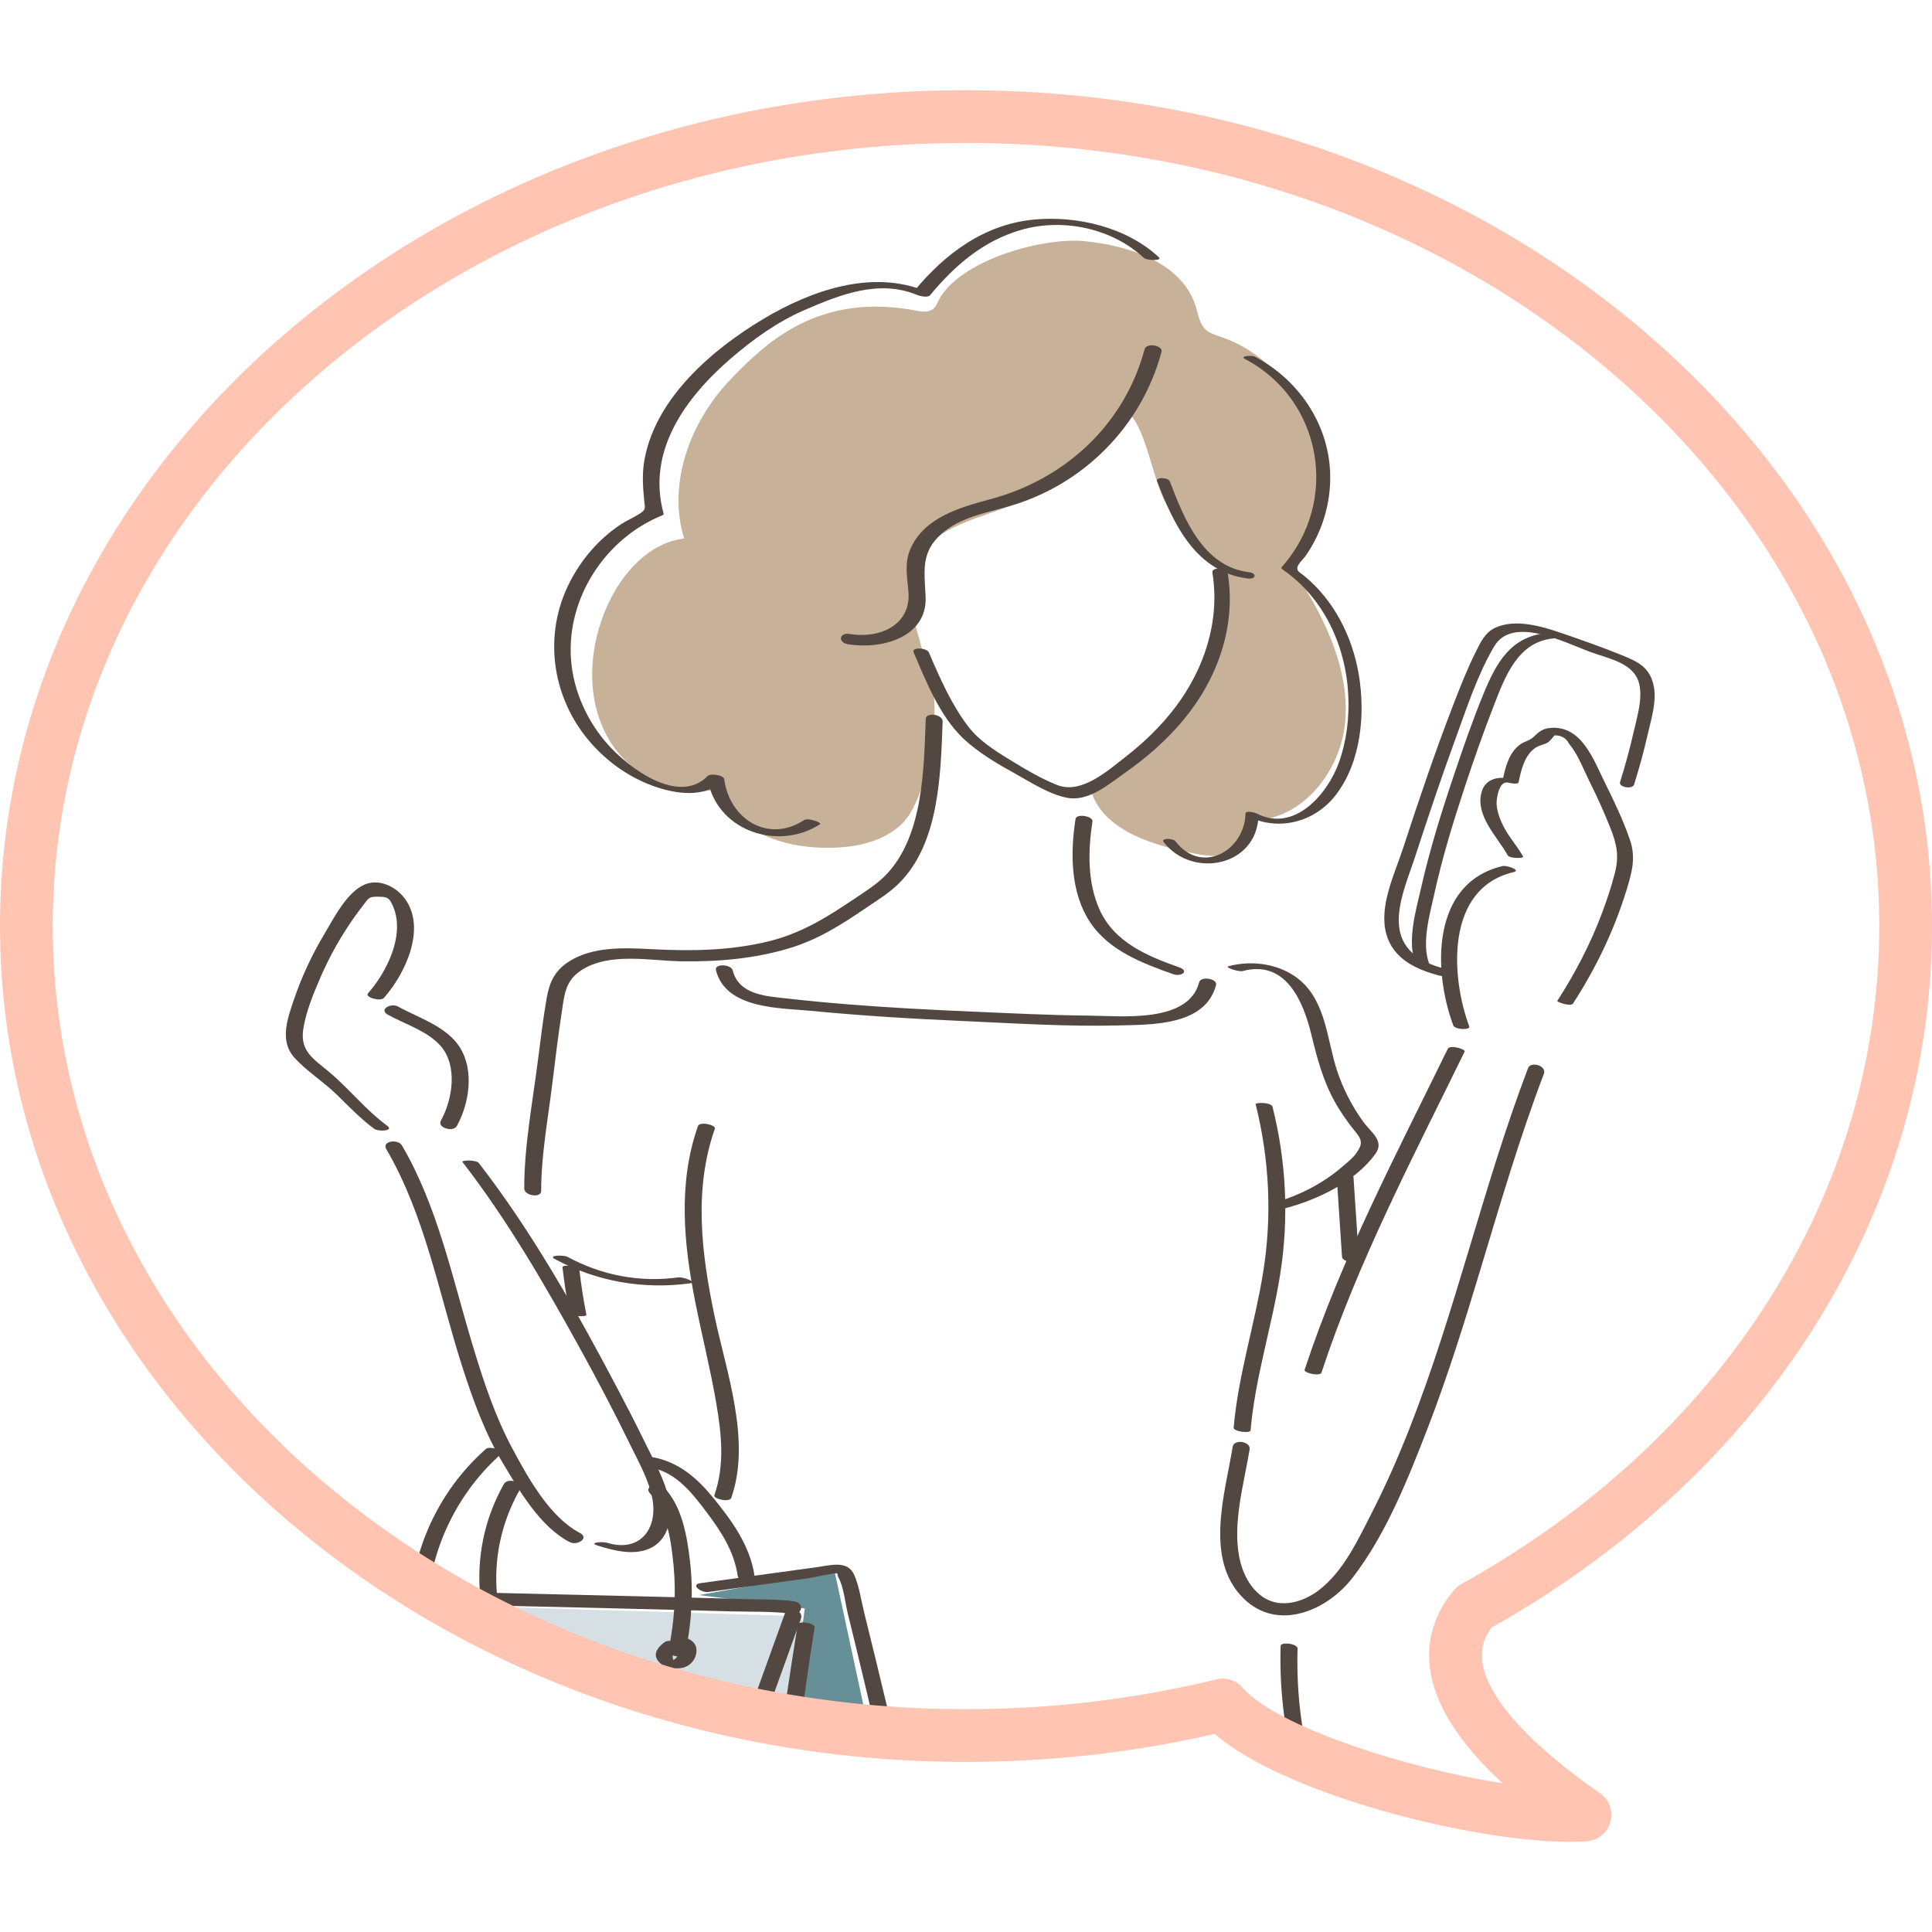
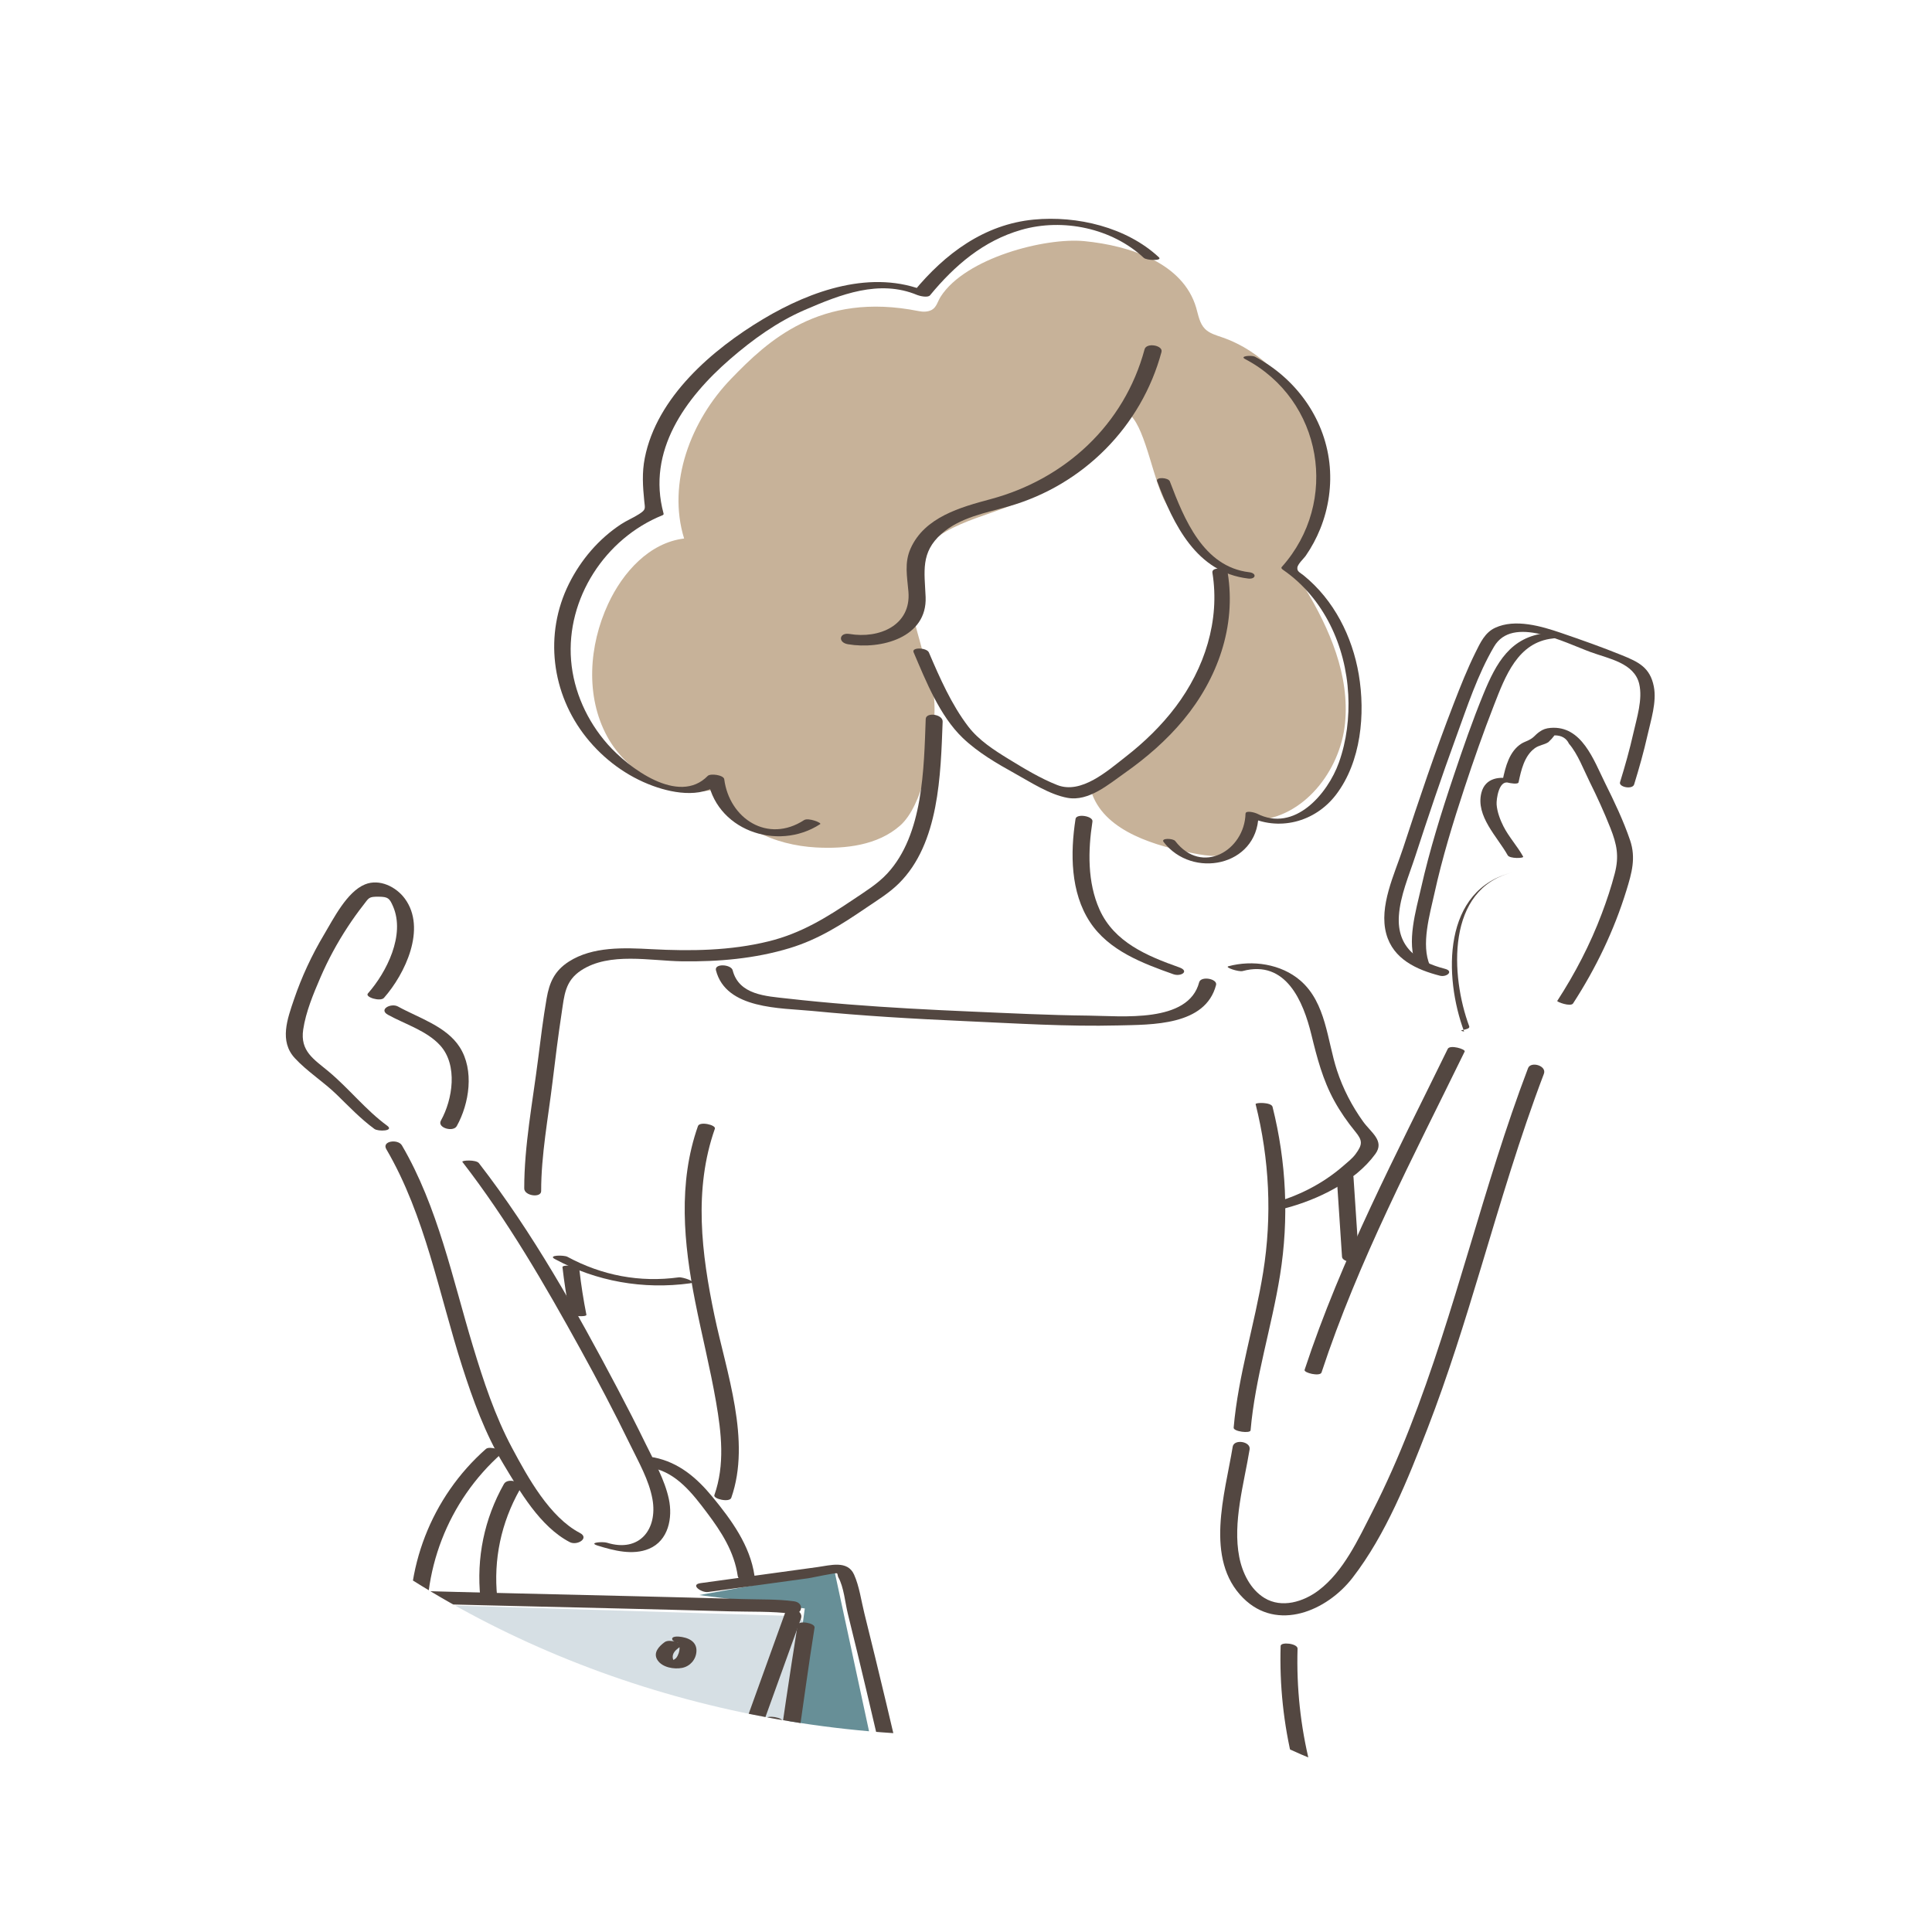
<svg xmlns="http://www.w3.org/2000/svg" xmlns:xlink="http://www.w3.org/1999/xlink" version="1.1" x="0px" y="0px" viewBox="0 0 150 150" enable-background="new 0 0 150 150" xml:space="preserve">
  <g id="レイヤー_1">
    <g>
      <g>
        <defs>
          <path id="SVGID_1_" d="M147.953,71.899c0,22.19-13.349,41.694-33.506,52.877c-4.449,5.288,2.206,11.696,8.614,16.132      c-6.901,0.493-23.907-3.697-28.134-8.535c-6.334,1.546-13.018,2.373-19.927,2.373c-40.291,0-72.953-28.138-72.953-62.848      S34.709,9.051,75,9.051S147.953,37.189,147.953,71.899z" />
        </defs>
        <clipPath id="SVGID_00000037689467551512706370000014997262055232102330_">
          <use xlink:href="#SVGID_1_" overflow="visible" />
        </clipPath>
        <g clip-path="url(#SVGID_00000037689467551512706370000014997262055232102330_)">
          <path fill="#C7B299" d="M79.259,38.922c-2.953,1.346-6.836,1.823-8.168,4.782c-0.99,2.2-0.016,4.722,0.591,7.058      c0.592,2.276,0.987,2.818,0.848,5.166c-0.138,2.328-0.898,6.629-2.647,8.172c-1.731,1.528-4.227,1.823-6.532,1.696      c-3.109-0.171-6.769-1.587-7.239-4.665c-3.37,1.126-7.283-0.839-8.977-3.962c-1.694-3.123-1.415-7.052,0.078-10.277      c1.14-2.462,3.208-4.756,5.901-5.081c-1.329-4.312,0.514-9.155,3.649-12.401c2.791-2.888,6.876-6.792,14.557-5.257      c0.344,0.069,0.723,0.072,1.03-0.099c0.364-0.202,0.456-0.666,0.68-1.017c1.929-3.019,8.134-4.612,11.156-4.315      c3.581,0.352,7.668,1.713,8.683,5.165c0.169,0.576,0.261,1.215,0.682,1.644c0.345,0.352,0.845,0.491,1.312,0.651      c3.112,1.067,5.586,3.705,6.685,6.807c1.098,3.101,0.871,6.604-0.391,9.642c-0.222,0.535-0.48,1.089-0.424,1.665      c0.048,0.488,0.317,0.922,0.571,1.341c1.936,3.184,3.497,6.821,3.122,10.528c-0.374,3.708-3.24,7.362-6.963,7.523      c0.264,1.126-0.687,2.249-1.791,2.595c-1.104,0.346-2.296,0.12-3.429-0.115c-3.153-0.655-6.866-1.903-7.606-5.037      c5.993-2.426,10.339-8.485,10.713-14.94c0.02-0.35,0.029-0.709-0.077-1.043c-0.166-0.525-0.59-0.92-0.984-1.304      c-1.458-1.422-2.726-3.038-3.772-4.785c-0.922-1.539-1.544-5.646-2.73-6.798c0,0-2.423,1.561-3.547,2.819      C82.832,36.658,81.196,38.039,79.259,38.922z" />
          <polygon fill="#D6DFE4" points="62.006,125.48 27.274,124.404 7.757,188.335 12.367,192.638 52.478,194.943 62.621,126.248           " />
          <polygon fill="#678F97" points="54.276,123.841 64.787,121.96 75.988,173.913 73.08,179.523 54.588,183.159 62.483,124.88           " />
          <g>
            <g>
              <g>
                <path fill="#534741" d="M71.873,55.824c-0.144,3.835-0.184,8.976-2.988,11.998c-0.748,0.806-1.69,1.38-2.594,1.989         c-2.114,1.425-4.094,2.655-6.613,3.274c-2.985,0.734-6.061,0.77-9.113,0.608c-2.103-0.111-4.543-0.223-6.396,0.963         c-1.124,0.72-1.516,1.632-1.729,2.863c-0.272,1.572-0.467,3.16-0.667,4.743c-0.413,3.274-1.075,6.7-1.071,10.008         c0.001,0.585,1.315,0.755,1.314,0.206c-0.003-2.799,0.545-5.687,0.88-8.459c0.217-1.793,0.439-3.587,0.711-5.372         c0.208-1.368,0.253-2.483,1.522-3.311c2.197-1.432,5.368-0.73,7.826-0.697c2.816,0.038,5.672-0.205,8.375-1.03         c2.218-0.676,4.007-1.822,5.898-3.109c0.88-0.599,1.792-1.149,2.554-1.902c3.147-3.108,3.25-8.472,3.405-12.567         C73.209,55.447,71.894,55.267,71.873,55.824L71.873,55.824z" />
              </g>
              <g>
                <path fill="#534741" d="M94.131,44.464c0.601,3.716-0.609,7.432-2.848,10.405c-1.11,1.474-2.447,2.766-3.901,3.897         c-1.398,1.088-3.435,2.916-5.296,2.185c-1.306-0.513-2.592-1.294-3.784-2.024c-1.131-0.693-2.308-1.452-3.124-2.516         c-1.303-1.699-2.22-3.791-3.059-5.753c-0.164-0.384-1.361-0.423-1.189-0.019c0.959,2.243,2.023,4.931,3.809,6.647         c1.185,1.138,2.656,1.989,4.082,2.781c1.224,0.68,2.661,1.623,4.063,1.878c1.641,0.298,3.191-1.051,4.442-1.931         c1.675-1.178,3.249-2.542,4.558-4.122c2.644-3.191,4.106-7.262,3.436-11.408C95.256,44.092,94.052,43.981,94.131,44.464         L94.131,44.464z" />
              </g>
              <g>
                <path fill="#534741" d="M83.505,63.578c-0.411,2.645-0.403,5.7,1.123,8.013c1.464,2.22,4.079,3.2,6.476,4.049         c0.581,0.206,1.288-0.239,0.442-0.538c-2.472-0.875-5.04-1.942-6.181-4.49c-0.945-2.112-0.896-4.585-0.547-6.828         C84.886,63.355,83.573,63.146,83.505,63.578L83.505,63.578z" />
              </g>
              <g>
                <path fill="#534741" d="M96.476,75.392c3.38-0.909,4.719,2.394,5.338,4.932c0.438,1.795,0.883,3.514,1.782,5.149         c0.467,0.85,1.019,1.639,1.633,2.39c0.556,0.68,0.582,0.983,0.009,1.752c-0.249,0.335-0.625,0.626-0.936,0.897         c-1.626,1.416-3.547,2.383-5.627,2.93c-0.313,0.082,0.806,0.449,1.105,0.37c2.512-0.661,5.43-2.057,7.002-4.217         c0.743-1.021-0.342-1.668-0.951-2.518c-0.865-1.206-1.559-2.545-2.023-3.956c-0.772-2.347-0.844-5.263-2.85-6.993         c-1.498-1.292-3.719-1.611-5.586-1.108C95.057,75.106,96.178,75.472,96.476,75.392L96.476,75.392z" />
              </g>
              <g>
                <path fill="#534741" d="M97.486,85.728c1.073,4.28,1.287,8.694,0.585,13.053c-0.652,4.05-1.933,7.96-2.29,12.062         c-0.026,0.303,1.291,0.47,1.314,0.206c0.357-4.102,1.643-8.01,2.29-12.062c0.697-4.362,0.489-8.77-0.585-13.053         C98.707,85.562,97.451,85.59,97.486,85.728L97.486,85.728z" />
              </g>
              <g>
                <g>
                  <path fill="#534741" d="M45.022,119.017c-2.347-1.226-4.044-4.313-5.261-6.59c-1.335-2.497-2.227-5.211-3.044-7.912          c-1.585-5.237-2.721-10.82-5.513-15.589c-0.302-0.515-1.588-0.348-1.209,0.299c3.018,5.155,4.087,11.247,5.893,16.877          c0.831,2.59,1.775,5.198,3.181,7.538c1.299,2.161,2.856,4.883,5.162,6.088C44.809,120.03,45.792,119.419,45.022,119.017          L45.022,119.017z" />
                </g>
                <g>
                  <path fill="#534741" d="M30.06,87.399c-1.672-1.224-2.975-2.9-4.565-4.223c-1.13-0.94-2.205-1.564-1.954-3.245          c0.205-1.374,0.791-2.774,1.337-4.041c0.591-1.371,1.304-2.687,2.124-3.934c0.375-0.571,0.771-1.129,1.193-1.667          c0.457-0.583,0.408-0.676,1.207-0.669c0.726,0.007,0.838,0.119,1.11,0.741c0.972,2.22-0.496,5.125-1.947,6.769          c-0.26,0.294,0.972,0.655,1.244,0.347c1.642-1.862,3.325-5.388,1.626-7.704c-0.674-0.919-1.966-1.568-3.095-1.11          c-1.408,0.572-2.449,2.669-3.188,3.908c-0.946,1.587-1.733,3.274-2.327,5.024c-0.511,1.505-1.155,3.236,0.063,4.557          c0.946,1.028,2.239,1.844,3.253,2.831c0.943,0.918,1.862,1.886,2.927,2.666C29.364,87.867,30.633,87.819,30.06,87.399          L30.06,87.399z" />
                </g>
                <g>
                  <path fill="#534741" d="M30.123,78.788c1.319,0.729,3.026,1.242,4.057,2.384c1.38,1.528,0.965,4.194,0.051,5.831          c-0.313,0.561,0.958,0.917,1.231,0.428c0.977-1.751,1.374-4.343,0.229-6.132c-1.037-1.62-3.19-2.27-4.789-3.152          C30.368,77.851,29.36,78.367,30.123,78.788L30.123,78.788z" />
                </g>
                <g>
                  <path fill="#534741" d="M35.899,90.209c3.489,4.505,6.381,9.5,9.13,14.48c1.355,2.456,2.663,4.939,3.89,7.462          c0.655,1.347,1.474,2.765,1.738,4.248c0.415,2.329-1.004,4.166-3.532,3.377c-0.312-0.097-1.514-0.023-0.715,0.226          c1.238,0.386,2.723,0.774,3.98,0.245c1.514-0.637,1.852-2.409,1.538-3.87c-0.321-1.496-1.135-2.914-1.801-4.281          c-0.703-1.442-1.435-2.87-2.184-4.289c-3.183-6.026-6.579-12.101-10.761-17.501C36.959,90.018,35.804,90.086,35.899,90.209          L35.899,90.209z" />
                </g>
              </g>
              <g>
                <path fill="#534741" d="M102.603,106.559c2.858-8.675,7.121-16.74,11.114-24.919c0.089-0.182-1.145-0.551-1.314-0.206         c-3.993,8.178-8.256,16.244-11.114,24.919C101.21,106.592,102.492,106.895,102.603,106.559L102.603,106.559z" />
              </g>
              <g>
                <path fill="#534741" d="M118.638,82.93c-3.497,9.187-5.611,18.836-9.209,27.986c-0.864,2.198-1.815,4.364-2.888,6.468         c-1.078,2.113-2.229,4.63-4.168,6.095c-1.169,0.883-2.854,1.409-4.199,0.589c-1.102-0.672-1.72-1.958-1.959-3.183         c-0.524-2.684,0.371-5.702,0.805-8.355c0.101-0.619-1.212-0.828-1.314-0.206c-0.598,3.655-2.219,8.727,0.816,11.751         c2.656,2.645,6.506,0.989,8.489-1.578c2.596-3.361,4.297-7.648,5.818-11.578c1.588-4.101,2.89-8.306,4.158-12.514         c1.521-5.045,3.003-10.104,4.879-15.032C120.11,82.733,118.847,82.38,118.638,82.93L118.638,82.93z" />
              </g>
              <g>
                <path fill="#534741" d="M105.508,97.786c-0.141-2.132-0.282-4.264-0.423-6.395c-0.03-0.447-1.337-0.556-1.314-0.206         c0.141,2.132,0.282,4.264,0.423,6.395C104.223,98.027,105.531,98.136,105.508,97.786L105.508,97.786z" />
              </g>
              <g>
                <path fill="#534741" d="M126.874,60.903c0.388-1.259,0.747-2.526,1.036-3.812c0.263-1.174,0.728-2.582,0.493-3.789         c-0.292-1.498-1.217-1.918-2.489-2.435c-1.544-0.627-3.119-1.182-4.695-1.722c-1.529-0.523-3.579-1.132-5.143-0.4         c-0.786,0.368-1.142,1.15-1.512,1.895c-0.646,1.299-1.18,2.656-1.704,4.007c-1.428,3.687-2.694,7.439-3.922,11.196         c-0.663,2.027-1.898,4.515-1.306,6.669c0.539,1.961,2.36,2.778,4.164,3.242c0.521,0.134,1.104-0.352,0.382-0.538         c-2.131-0.549-3.726-1.67-3.569-4.107c0.101-1.565,0.784-3.131,1.267-4.613c1.011-3.106,2.054-6.202,3.175-9.269         c0.86-2.354,1.671-4.855,2.948-7.026c1.437-2.444,5.465-0.318,7.514,0.432c1.375,0.504,3.372,0.837,3.755,2.466         c0.282,1.2-0.187,2.635-0.453,3.819c-0.289,1.286-0.647,2.553-1.036,3.812C125.662,61.111,126.745,61.323,126.874,60.903         L126.874,60.903z" />
              </g>
              <g>
                <path fill="#534741" d="M111.024,74.963c-0.721-1.593-0.009-3.987,0.342-5.586c0.608-2.772,1.443-5.496,2.331-8.19         c0.713-2.163,1.467-4.315,2.295-6.437c0.878-2.251,1.848-4.893,4.574-5.18c0.707-0.074-0.186-0.454-0.5-0.421         c-2.793,0.294-3.896,2.31-4.889,4.726c-0.853,2.075-1.589,4.205-2.304,6.331c-0.967,2.874-1.875,5.781-2.543,8.741         c-0.388,1.717-1.153,4.239-0.377,5.954C110.077,75.177,111.132,75.202,111.024,74.963L111.024,74.963z" />
              </g>
              <g>
-                 <path fill="#534741" d="M114.07,79.681c-1.446-3.877-1.843-10.723,3.438-11.968c0.629-0.148-0.534-0.546-0.84-0.474         c-5.554,1.309-5.419,8.126-3.834,12.377C112.957,79.946,114.191,80.004,114.07,79.681L114.07,79.681z" />
+                 <path fill="#534741" d="M114.07,79.681c-1.446-3.877-1.843-10.723,3.438-11.968c-5.554,1.309-5.419,8.126-3.834,12.377C112.957,79.946,114.191,80.004,114.07,79.681L114.07,79.681z" />
              </g>
              <g>
                <path fill="#534741" d="M118.258,66.507c-0.455-0.819-1.111-1.521-1.533-2.355c-0.254-0.503-0.489-1.126-0.528-1.693         c-0.027-0.395,0.17-1.888,0.902-1.691c0.085,0.023,0.762,0.161,0.803-0.033c0.195-0.924,0.443-2.048,1.256-2.641         c0.347-0.253,0.723-0.255,1.06-0.475c0.174-0.16,0.332-0.335,0.472-0.526c0.545-0.002,0.921,0.215,1.127,0.652         c0.68,0.78,1.139,2.022,1.602,2.951c0.584,1.174,1.13,2.371,1.612,3.591c0.505,1.28,0.686,2.185,0.341,3.519         c-0.276,1.066-0.627,2.117-1.017,3.147c-0.898,2.377-2.07,4.629-3.451,6.759c-0.046,0.072,1.042,0.483,1.23,0.192         c1.769-2.728,3.183-5.662,4.14-8.772c0.413-1.342,0.753-2.519,0.286-3.892c-0.518-1.522-1.226-3.006-1.941-4.444         c-0.885-1.78-1.806-4.481-4.236-4.282c-0.333,0.027-0.595,0.11-0.865,0.307c-0.409,0.298-0.389,0.431-0.876,0.669         c-0.177,0.086-0.352,0.139-0.519,0.245c-0.939,0.598-1.236,1.787-1.451,2.807c0.268-0.011,0.535-0.022,0.803-0.033         c-1.006-0.271-2.163-0.139-2.461,1.045c-0.457,1.817,1.252,3.425,2.045,4.852C117.209,66.678,118.336,66.647,118.258,66.507         L118.258,66.507z" />
              </g>
              <g>
                <g>
                  <path fill="#534741" d="M37.729,112.494c-4.238,3.734-6.426,9.359-5.803,14.975c0.045,0.405,1.344,0.474,1.314,0.206          c-0.618-5.577,1.523-11.142,5.736-14.854C39.192,112.631,38.022,112.236,37.729,112.494L37.729,112.494z" />
                </g>
                <g>
-                   <path fill="#534741" d="M50.49,115.978c1.331,1.373,1.64,3.817,1.813,5.661c0.2,2.126,0.052,4.287-0.381,6.375          c-0.13,0.625,1.182,0.84,1.314,0.206c0.477-2.301,0.605-4.701,0.332-7.038c-0.229-1.965-0.621-4.265-2.043-5.731          C51.093,115.008,49.917,115.388,50.49,115.978L50.49,115.978z" />
-                 </g>
+                   </g>
                <g>
                  <g>
                    <path fill="#534741" d="M61.649,124.324c-1.3-0.176-2.658-0.133-3.966-0.173c-2.736-0.084-5.472-0.15-8.208-0.217           c-6.185-0.151-12.372-0.283-18.556-0.459c-1.597-0.046-3.347,0.016-4.867-0.19c-0.204-0.028-0.602,0.014-0.689,0.258           c-1.621,4.509-3.232,9.022-4.84,13.536c-3.237,9.088-6.458,18.181-9.63,27.291c-2.437,6.999-4.974,13.991-7.098,21.093           c-0.299,0.998-1.198,2.696,0.319,2.962c1.083,0.19,2.245,0.156,3.341,0.203c1.98,0.086,3.96,0.148,5.941,0.207           c8.276,0.248,16.57,0.55,24.85,0.576c0.177,0.001,0.354,0.007,0.531,0.01c0.164,0.003,0.449-0.092,0.512-0.268           c2.588-7.175,5.175-14.35,7.763-21.525c4.104-11.379,8.208-22.758,12.312-34.137c0.941-2.61,1.882-5.219,2.823-7.829           c0.24-0.666-1.017-1.038-1.227-0.457c-2.588,7.175-5.175,14.35-7.763,21.525c-4.104,11.379-8.208,22.758-12.312,34.137           c-0.941,2.61-1.882,5.219-2.823,7.829c0.171-0.089,0.341-0.178,0.512-0.268c-7-0.129-14-0.279-20.999-0.463           c-3.927-0.103-7.861-0.184-11.784-0.4c-0.451-0.025-0.918-0.103-1.369-0.097c-0.856,0.013,0.436,0.213,0.125,0.407           c0.149-0.093,0.311-1.348,0.366-1.54c1.873-6.563,4.253-13.004,6.49-19.448c3.137-9.038,6.328-18.057,9.535-27.071           c1.228-3.451,2.458-6.9,3.692-10.348c0.403-1.125,0.805-2.25,1.209-3.375c0.19-0.529,0.643-1.291,0.666-1.857           c0.003-0.074,0.06-0.168,0.086-0.24c-0.23,0.086-0.46,0.172-0.689,0.258c1.3,0.176,2.658,0.133,3.966,0.173           c2.736,0.083,5.472,0.15,8.208,0.217c6.185,0.151,12.372,0.283,18.556,0.459c1.597,0.045,3.346-0.016,4.867,0.19           C62.314,125.407,62.473,124.436,61.649,124.324L61.649,124.324z" />
                  </g>
                  <g>
                    <path fill="#534741" d="M61.926,126.162c-1.249,7.797-2.279,15.635-3.414,23.449c-1.753,12.075-3.504,24.151-5.26,36.226           c-0.427,2.938-0.818,5.884-1.288,8.816c0.174-0.058,0.348-0.117,0.522-0.175c-6.28-0.347-12.56-0.694-18.84-1.041           c-4.591-0.254-9.181-0.507-13.772-0.761c-2.775-0.153-5.568-0.417-8.347-0.461c-0.892-0.014,0.096-0.104,0.126,0.118           c-0.04-0.3-1.811-1.138-2.057-1.293c-1.731-1.088-3.461-2.175-5.191-3.263c-0.286-0.18-1.568-0.143-0.987,0.222           c1.515,0.952,3.03,1.905,4.545,2.857c0.998,0.627,2.191,1.735,3.398,1.891c2.181,0.282,4.452,0.246,6.646,0.367           c9.117,0.504,18.234,1.008,27.351,1.512c2.467,0.136,4.933,0.273,7.4,0.409c0.124,0.007,0.492,0.011,0.522-0.175           c1.249-7.797,2.279-15.635,3.414-23.449c1.753-12.075,3.504-24.151,5.26-36.226c0.427-2.938,0.818-5.884,1.288-8.816           C63.298,126.001,61.985,125.789,61.926,126.162L61.926,126.162z" />
                  </g>
                  <g>
                    <path fill="#534741" d="M47.023,190.277c1.505-6.458,3.126-12.891,4.693-19.334c2.42-9.954,4.841-19.909,7.259-29.864           c0.601-2.473,1.22-4.942,1.798-7.421c0.068-0.293-1.235-0.544-1.314-0.206c-1.505,6.458-3.126,12.891-4.693,19.334           c-2.42,9.955-4.841,19.909-7.259,29.864c-0.601,2.473-1.22,4.942-1.798,7.421           C45.641,190.364,46.945,190.615,47.023,190.277L47.023,190.277z" />
                  </g>
                </g>
                <g>
                  <path fill="#534741" d="M52.975,127.576c-0.343-0.156-0.439-0.147-0.289,0.027c0.048,0.091,0.072,0.188,0.073,0.291          c0.009,0.159-0.022,0.33-0.074,0.48c-0.045,0.129-0.107,0.249-0.193,0.357c-0.05,0.063-0.41,0.273-0.413,0.285          c0.371,0.132,0.469,0.132,0.295,0.002c-0.049-0.059-0.088-0.124-0.115-0.196c-0.039-0.113-0.04-0.23-0.008-0.345          c0.081-0.29,0.363-0.485,0.593-0.654c0.206-0.151-0.344-0.344-0.413-0.362c-0.243-0.064-0.613-0.124-0.834,0.038          c-0.439,0.323-0.915,0.824-0.55,1.389c0.373,0.576,1.284,0.729,1.91,0.607c0.618-0.121,1.074-0.638,1.114-1.271          c0.052-0.811-0.686-1.103-1.374-1.159c-0.139-0.011-0.568-0.016-0.504,0.218C52.254,127.508,52.813,127.563,52.975,127.576          L52.975,127.576z" />
                </g>
                <g>
                  <path fill="#534741" d="M32.713,127.318c-0.081,0.021-0.179-0.052-0.208-0.021c0.002-0.003-0.003,0.168,0.001,0.155          c-0.013,0.051-0.044,0.115-0.08,0.153c-0.03,0.031-0.151,0.084-0.101,0.078c0.08-0.011-0.059-0.017-0.096-0.042          c0.006,0.004-0.013-0.083-0.029-0.001c0.029-0.146,0.486-0.341,0.593-0.393c0.272-0.131,0.314-0.444,0.102-0.652          c-0.23-0.226-0.641-0.284-0.929-0.145c-0.513,0.247-1.334,0.723-0.984,1.406c0.329,0.641,1.242,0.874,1.898,0.715          c0.582-0.141,1.089-0.705,0.926-1.332c-0.175-0.674-1.007-0.985-1.631-0.821c-0.267,0.07-0.497,0.316-0.334,0.594          C32,127.287,32.42,127.395,32.713,127.318L32.713,127.318z" />
                </g>
              </g>
              <g>
                <path fill="#534741" d="M58.579,122.338c-0.342-2.35-1.791-4.329-3.266-6.122c-1.218-1.48-2.601-2.667-4.517-3.058         c-0.801-0.163-0.921,0.658-0.128,0.82c1.869,0.381,3.121,2.007,4.207,3.449c1.127,1.496,2.129,3.041,2.403,4.931         C57.354,122.878,58.67,122.959,58.579,122.338L58.579,122.338z" />
              </g>
              <g>
                <path fill="#534741" d="M39.125,115.216c-1.532,2.719-2.148,5.74-1.828,8.843c0.061,0.593,1.377,0.636,1.306-0.05         c-0.302-2.93,0.305-5.782,1.75-8.347C40.687,115.07,39.422,114.689,39.125,115.216L39.125,115.216z" />
              </g>
              <g>
                <path fill="#534741" d="M54.968,123.604c2.594-0.356,5.187-0.712,7.781-1.068c0.354-0.049,2.15-0.452,2.235-0.382         c0.061,0.05,0.057,0.223,0.095,0.29c0.441,0.772,0.536,2.006,0.749,2.86c0.967,3.891,1.878,7.795,2.79,11.699         c2.302,9.855,4.559,19.72,6.768,29.596c0.568,2.541,1.316,5.119,1.672,7.701c0.121-0.112,0.241-0.225,0.362-0.337         c-7.022,1.358-14.043,2.715-21.065,4.073c-0.852,0.165,0.071,0.788,0.571,0.692c7.022-1.358,14.043-2.715,21.065-4.073         c0.193-0.037,0.393-0.111,0.362-0.337c-0.311-2.259-0.96-4.512-1.455-6.734c-1.056-4.734-2.129-9.465-3.209-14.194         c-2.143-9.389-4.255-18.792-6.582-28.138c-0.241-0.966-0.388-2.091-0.799-3.005c-0.507-1.126-1.846-0.715-2.832-0.58         c-3.026,0.415-6.052,0.831-9.077,1.246C53.538,123.03,54.471,123.672,54.968,123.604L54.968,123.604z" />
              </g>
              <g>
                <path fill="#534741" d="M54.189,87.429c-1.558,4.425-1.109,9.105-0.216,13.621c0.514,2.602,1.168,5.177,1.62,7.791         c0.419,2.42,0.701,4.876-0.13,7.242c-0.103,0.295,1.178,0.593,1.314,0.206c1.56-4.444-0.387-9.758-1.309-14.162         c-1.003-4.79-1.627-9.774,0.035-14.493C55.607,87.34,54.326,87.041,54.189,87.429L54.189,87.429z" />
              </g>
              <g>
                <path fill="#534741" d="M52.701,99.173c-3.029,0.415-5.966-0.144-8.651-1.597c-0.263-0.142-1.55-0.137-0.979,0.172         c3.23,1.748,6.875,2.386,10.509,1.888C54.216,99.549,52.997,99.133,52.701,99.173L52.701,99.173z" />
              </g>
              <g>
                <path fill="#534741" d="M43.67,98.381c0.133,1.173,0.315,2.337,0.545,3.494c0.075,0.375,1.348,0.378,1.314,0.206         c-0.23-1.158-0.412-2.322-0.545-3.494C44.943,98.223,43.646,98.174,43.67,98.381L43.67,98.381z" />
              </g>
              <g>
                <path fill="#534741" d="M93.101,76.268c-0.832,3.197-6.04,2.609-8.572,2.584c-3.105-0.031-6.212-0.19-9.314-0.324         c-3.094-0.134-6.187-0.296-9.274-0.542c-1.615-0.129-3.228-0.281-4.837-0.463c-1.631-0.184-3.728-0.273-4.219-2.188         c-0.122-0.475-1.439-0.55-1.298,0c0.78,3.042,5.029,2.914,7.472,3.153c3.948,0.386,7.909,0.616,11.872,0.792         c3.952,0.176,7.931,0.433,11.887,0.334c2.606-0.065,6.77,0.036,7.597-3.141C94.541,75.989,93.236,75.751,93.101,76.268         L93.101,76.268z" />
              </g>
              <g>
                <path fill="#534741" d="M99.428,127.795c-0.184,6.109,1.297,12.118,4.307,17.438c0.07-0.076,0.139-0.152,0.209-0.228         c-7.67,2.194-15.589,3.357-23.568,3.419c-0.901,0.007-0.311,0.564,0.27,0.559c8.183-0.064,16.299-1.212,24.169-3.463         c0.087-0.025,0.285-0.092,0.209-0.228c-2.988-5.281-4.464-11.225-4.282-17.291         C100.755,127.598,99.439,127.451,99.428,127.795L99.428,127.795z" />
              </g>
              <g>
                <path fill="#534741" d="M103.909,149.28c1.81,11.471,2.396,23.114,1.708,34.709c-0.34,5.726-0.988,11.434-1.94,17.09         c-0.904,5.371-2.072,10.704-2.63,16.128c-0.598,5.82-0.424,11.732,1.6,17.277c0.181-0.153,0.361-0.306,0.542-0.459         c-7.234,0.176-14.216,2.086-21.212,3.748c-6.363,1.512-12.738,2.56-19.294,2.52c-12.353-0.076-24.66-3.439-35.395-9.537         c-6.013-3.416-11.496-7.694-16.26-12.706c-0.032,0.203-0.064,0.407-0.095,0.61c8.676-5.068,15.313-13.072,18.667-22.545         c0.187-0.527-1.113-0.773-1.314-0.206c-3.255,9.193-9.765,17.076-18.187,21.995c-0.261,0.152-0.314,0.38-0.095,0.61         c17.277,18.176,43.648,26.159,68.131,21.093c8.395-1.737,16.634-4.487,25.274-4.697c0.212-0.005,0.653-0.154,0.542-0.459         c-3.815-10.455-0.968-21.622,0.87-32.173c1.967-11.294,2.729-22.789,2.26-34.244c-0.258-6.294-0.886-12.565-1.868-18.787         C105.125,148.701,103.807,148.638,103.909,149.28L103.909,149.28z" />
              </g>
              <g>
                <path fill="#534741" d="M88.865,27.119c-1.577,5.859-6.169,10.083-11.957,11.635c-2.341,0.628-5.122,1.399-6.209,3.83         c-0.501,1.122-0.265,2.19-0.168,3.358c0.216,2.613-2.268,3.668-4.574,3.279c-0.8-0.135-0.926,0.661-0.125,0.797         c2.573,0.435,6.171-0.515,6.033-3.68c-0.085-1.96-0.406-3.444,1.235-4.894c1.453-1.283,3.425-1.619,5.23-2.135         c5.759-1.646,10.289-6.188,11.849-11.984C90.317,26.811,89.012,26.575,88.865,27.119L88.865,27.119z" />
              </g>
              <g>
                <path fill="#534741" d="M89.977,19.977c-2.51-2.34-6.354-3.25-9.714-2.928c-3.857,0.369-6.907,2.656-9.304,5.565         c0.328,0.008,0.657,0.015,0.985,0.023c-4.209-1.762-8.953-0.1-12.682,2.128c-3.952,2.361-8.274,6.066-9.203,10.803         c-0.223,1.135-0.153,2.186-0.04,3.323c0.059,0.596,0.155,0.664-0.401,1.023c-0.449,0.291-0.957,0.494-1.408,0.792         c-1.728,1.137-3.114,2.766-4.034,4.613c-1.948,3.909-1.367,8.545,1.348,11.942c1.348,1.686,3.135,3.013,5.167,3.755         c1.738,0.634,4.084,0.997,5.506-0.462c-0.427-0.086-0.854-0.173-1.282-0.259c0.537,4.132,5.424,5.868,8.763,3.69         c0.155-0.101-0.927-0.523-1.249-0.313c-2.821,1.84-5.803-0.119-6.199-3.171c-0.043-0.334-1.076-0.47-1.282-0.259         c-2.253,2.311-6.143-0.618-7.769-2.456c-1.591-1.799-2.643-4.106-2.839-6.507c-0.394-4.813,2.649-9.477,7.083-11.27         c0.085-0.035,0.115-0.07,0.092-0.155c-1.313-4.843,1.705-8.968,5.178-11.981c1.741-1.51,3.667-2.895,5.791-3.812         c2.772-1.196,5.78-2.392,8.736-1.154c0.178,0.074,0.818,0.225,0.985,0.022c1.913-2.321,4.143-4.236,7.085-5.083         c3.232-0.931,7.041-0.132,9.514,2.174C89.038,20.231,90.279,20.259,89.977,19.977L89.977,19.977z" />
              </g>
              <g>
                <path fill="#534741" d="M96.666,27.875c6.022,3.167,7.361,11.097,2.851,16.143c-0.08,0.089,0.031,0.177,0.098,0.223         c3.165,2.185,4.866,5.897,5.063,9.68c0.092,1.778-0.125,3.604-0.726,5.284c-0.864,2.412-3.438,5.465-6.369,3.959         c-0.122-0.063-0.873-0.283-0.881,0.013c-0.08,2.858-3.387,4.813-5.457,2.121c-0.167-0.218-1.148-0.247-0.901,0.075         c2.217,2.883,7.253,1.9,7.363-2.039c-0.294,0.004-0.587,0.009-0.881,0.013c2.416,1.241,5.272,0.499,6.91-1.656         c1.941-2.554,2.278-6.256,1.758-9.328c-0.501-2.953-1.934-5.792-4.287-7.693c-0.217-0.175-0.488-0.285-0.489-0.551         c-0.001-0.302,0.498-0.737,0.668-0.983c0.447-0.647,0.821-1.347,1.116-2.076c0.653-1.618,0.91-3.399,0.71-5.133         c-0.407-3.54-2.664-6.594-5.788-8.237C97.19,27.569,96.205,27.632,96.666,27.875L96.666,27.875z" />
              </g>
              <g>
                <path fill="#534741" d="M89.837,37.356c1.286,3.385,3.051,7.085,7.073,7.562c0.599,0.071,0.689-0.419,0.077-0.491         c-3.561-0.422-5.049-4.126-6.16-7.05C90.707,37.062,89.708,37.018,89.837,37.356L89.837,37.356z" />
              </g>
            </g>
          </g>
        </g>
      </g>
-       <path fill="#FFC4B2" d="M121.849,142.995c-7.613,0-22.131-3.687-27.545-8.371c-6.268,1.44-12.756,2.17-19.304,2.17    c-41.355,0-75-29.112-75-64.896C0,36.116,33.645,7.005,75,7.005s75,29.111,75,64.894c0,22.102-12.778,42.435-34.201,54.468    c-0.617,0.835-0.845,1.684-0.716,2.646c0.369,2.759,3.615,6.386,9.143,10.212c0.714,0.495,1.039,1.386,0.809,2.224    c-0.229,0.838-0.962,1.439-1.828,1.501C122.784,142.98,122.33,142.994,121.849,142.995z M94.927,130.326    c0.583,0,1.147,0.25,1.542,0.7c2.62,3,12.551,6.243,20.179,7.42c-3.363-3.109-5.248-6.086-5.623-8.891    c-0.294-2.196,0.349-4.304,1.856-6.097c0.161-0.191,0.355-0.351,0.574-0.472c20.32-11.274,32.452-30.372,32.452-51.088    c0-33.526-31.808-60.801-70.906-60.801S4.094,38.373,4.094,71.899C4.094,105.425,35.902,132.7,75,132.7    c6.608,0,13.149-0.779,19.442-2.315C94.602,130.345,94.766,130.326,94.927,130.326z" />
    </g>
    <g>
      <g>
        <defs>
          <path id="SVGID_00000096049522980504145720000002334052394354199954_" d="M147.594-117.632      c0,22.813-13.724,42.864-34.446,54.361c-4.574,5.436,2.267,12.024,8.855,16.585c-7.095,0.507-24.578-3.801-28.923-8.774      c-6.512,1.589-13.383,2.44-20.486,2.44c-41.421,0-75-28.928-75-64.611s33.579-64.611,75-64.611S147.594-153.316,147.594-117.632      z" />
        </defs>
        <clipPath id="SVGID_00000181054000222726551840000000739773238823777457_">
          <use xlink:href="#SVGID_00000096049522980504145720000002334052394354199954_" overflow="visible" />
        </clipPath>
        <g clip-path="url(#SVGID_00000181054000222726551840000000739773238823777457_)">
          <polygon fill="#D6DFE4" points="59.235,-62.548 23.529,-63.654 3.464,2.07 8.204,6.494 49.44,8.864 59.867,-61.758     " />
          <g>
            <g>
              <g>
                <g>
                  <g>
                    <path fill="#534741" d="M58.868-63.736c-1.336-0.181-2.733-0.137-4.078-0.178c-2.812-0.086-5.625-0.155-8.438-0.223           c-6.359-0.155-12.719-0.291-19.077-0.472c-1.641-0.047-3.44,0.016-5.003-0.195c-0.209-0.028-0.619,0.015-0.709,0.265           c-1.666,4.636-3.323,9.276-4.976,13.916C13.26-41.28,9.949-31.932,6.687-22.566C4.182-15.371,1.574-8.183-0.61-0.881           c-0.307,1.026-1.232,2.772,0.328,3.045c1.114,0.196,2.308,0.16,3.435,0.209C5.188,2.462,7.224,2.526,9.26,2.587           c8.508,0.255,17.035,0.566,25.547,0.592c0.182,0.001,0.364,0.007,0.546,0.01c0.169,0.003,0.461-0.095,0.526-0.275           c2.66-7.376,5.321-14.753,7.981-22.129c4.219-11.698,8.438-23.396,12.657-35.095c0.968-2.683,1.935-5.366,2.903-8.048           c0.247-0.685-1.045-1.067-1.261-0.469c-2.66,7.376-5.321,14.753-7.981,22.129C45.959-29,41.74-17.301,37.521-5.603           c-0.968,2.683-1.935,5.366-2.903,8.048c0.175-0.092,0.351-0.183,0.526-0.275c-7.197-0.133-14.393-0.287-21.589-0.476           C9.518,1.587,5.475,1.505,1.441,1.283C0.978,1.257,0.497,1.177,0.034,1.183c-0.88,0.013,0.448,0.219,0.129,0.418           c0.153-0.095,0.32-1.386,0.376-1.583c1.925-6.747,4.373-13.369,6.672-19.994c3.225-9.292,6.505-18.564,9.802-27.83           c1.262-3.547,2.527-7.094,3.796-10.639c0.414-1.157,0.828-2.313,1.243-3.47c0.195-0.544,0.661-1.327,0.685-1.909           c0.003-0.076,0.062-0.172,0.088-0.246c-0.236,0.088-0.472,0.177-0.709,0.265c1.336,0.181,2.733,0.137,4.078,0.178           c2.812,0.086,5.625,0.155,8.438,0.223c6.359,0.156,12.719,0.291,19.077,0.472c1.641,0.047,3.44-0.016,5.003,0.195           C59.552-62.623,59.715-63.621,58.868-63.736L58.868-63.736z" />
                  </g>
                  <g>
                    <path fill="#534741" d="M59.153-61.847c-1.284,8.016-2.343,16.074-3.509,24.107c-1.802,12.414-3.602,24.829-5.407,37.243           c-0.439,3.02-0.841,6.049-1.324,9.063c0.179-0.06,0.357-0.12,0.536-0.18C42.992,8.029,36.536,7.673,30.08,7.316           c-4.719-0.261-9.439-0.522-14.158-0.783c-2.853-0.158-5.725-0.429-8.582-0.474C6.423,6.044,7.438,5.952,7.469,6.18           c-0.042-0.308-1.862-1.17-2.115-1.33C3.575,3.732,1.796,2.614,0.017,1.496C-0.278,1.31-1.595,1.349-0.997,1.724           C0.56,2.703,2.118,3.682,3.675,4.661c1.026,0.645,2.253,1.784,3.493,1.944c2.242,0.29,4.577,0.253,6.833,0.378           c9.373,0.518,18.745,1.036,28.118,1.554c2.536,0.14,5.072,0.28,7.607,0.42c0.128,0.007,0.506,0.011,0.536-0.18           c1.284-8.016,2.343-16.074,3.509-24.107c1.802-12.414,3.602-24.829,5.407-37.243c0.439-3.02,0.841-6.049,1.324-9.063           C60.564-62.012,59.214-62.23,59.153-61.847L59.153-61.847z" />
                  </g>
                  <g>
-                     <path fill="#534741" d="M49.799,7.665c-0.686-0.478-1.609-0.74-2.378-1.048c-1.586-0.635-3.185-1.239-4.785-1.836           c-2.347-0.875-4.84-2.095-7.317-2.549c-0.829-0.152-0.966,0.743-0.14,0.894c2.103,0.385,4.79,1.651,6.963,2.461           c1.494,0.557,2.986,1.122,4.468,1.71c0.768,0.305,1.701,0.555,2.387,1.033C49.526,8.7,50.533,8.177,49.799,7.665           L49.799,7.665z" />
-                   </g>
+                     </g>
                  <g>
                    <path fill="#534741" d="M43.832,4.067c1.547-6.639,3.214-13.253,4.824-19.877c2.488-10.234,4.977-20.467,7.463-30.702           c0.617-2.542,1.254-5.081,1.848-7.629c0.07-0.301-1.27-0.559-1.351-0.211c-1.547,6.639-3.214,13.253-4.824,19.877           c-2.488,10.234-4.977,20.467-7.463,30.702c-0.617,2.542-1.254,5.081-1.848,7.629C42.411,4.156,43.751,4.415,43.832,4.067           L43.832,4.067z" />
                  </g>
                </g>
              </g>
              <g>
-                 <path fill="#534741" d="M102.314-38.08c1.861,11.793,2.463,23.763,1.756,35.683c-0.349,5.887-1.016,11.754-1.994,17.57         c-0.929,5.522-2.13,11.005-2.703,16.581c-0.615,5.983-0.435,12.062,1.645,17.762c0.186-0.157,0.371-0.314,0.557-0.472         c-7.437,0.181-14.615,2.144-21.807,3.853c-6.541,1.554-13.095,2.632-19.836,2.591c-12.7-0.078-25.352-3.535-36.388-9.804         c-6.182-3.512-11.819-7.91-16.717-13.063c-0.033,0.209-0.065,0.418-0.098,0.627c8.919-5.21,15.742-13.439,19.191-23.178         c0.192-0.542-1.144-0.795-1.351-0.211C21.221,19.308,14.529,27.413,5.87,32.47c-0.268,0.157-0.322,0.391-0.098,0.627         c17.761,18.686,44.872,26.893,70.043,21.685c8.631-1.786,17.101-4.613,25.983-4.828c0.218-0.005,0.671-0.159,0.557-0.472         c-3.922-10.748-0.995-22.228,0.894-33.076c2.022-11.61,2.806-23.429,2.323-35.205c-0.265-6.471-0.911-12.918-1.92-19.315         C103.564-38.676,102.21-38.74,102.314-38.08L102.314-38.08z" />
-               </g>
+                 </g>
            </g>
            <g>
              <path fill="#534741" d="M82.05,53.948c-1.476,4.776-2.187,9.874-3.09,14.779c-1.346,7.318-2.596,14.656-3.688,22.017        c-0.465,3.137-0.915,6.28-1.221,9.437c-0.042,0.435,1.311,0.624,1.351,0.211c0.615-6.351,1.68-12.669,2.724-18.961        c1.156-6.964,2.38-13.922,3.79-20.84c0.438-2.147,0.835-4.336,1.483-6.433C83.515,53.79,82.185,53.511,82.05,53.948        L82.05,53.948z" />
            </g>
            <g>
              <path fill="#534741" d="M65.63,115.653c-1.24-1.79-1.065-4.636-0.88-6.721c0.2-2.248,0.776-4.424,1.681-6.49        c0.112-0.256-1.087-0.568-1.25-0.196c-0.971,2.215-1.56,4.56-1.719,6.975c-0.131,1.996-0.246,4.66,0.941,6.374        C64.621,115.909,65.791,115.886,65.63,115.653L65.63,115.653z" />
            </g>
            <g>
              <path fill="#534741" d="M74.312,101.391c1.553,7.663,7.724,14.429,13.791,19.002c1.485,1.12,3.151,1.978,4.624,3.102        c1.656,1.264,4.021,4.437,0.978,5.698c-1.061,0.44-2.321,0.11-3.396-0.101c-1.371-0.27-2.742-0.545-4.112-0.817        c-2.598-0.516-5.388-0.748-7.535-2.43c-2.077-1.627-3.157-3.67-4.551-5.835c-1.038-1.612-2.336-2.952-4.226-3.471        c-0.521-0.143-1.241,0.195-0.407,0.424c2.708,0.743,3.651,3.747,5.079,5.821c1.14,1.656,2.734,3.261,4.536,4.185        c1.987,1.019,4.349,1.268,6.513,1.698c2.299,0.457,4.708,1.199,7.062,1.255c1.516,0.036,3.277-0.444,3.732-2.096        c0.494-1.791-1.576-3.719-2.866-4.648c-1.823-1.313-3.766-2.384-5.518-3.81c-1.714-1.396-3.326-2.922-4.822-4.548        c-3.464-3.766-6.622-8.273-7.656-13.371C75.472,101.12,74.233,100.999,74.312,101.391L74.312,101.391z" />
            </g>
            <g>
              <path fill="#534741" d="M63.174,56.851c-0.013,9.624,0.302,19.142,1.216,28.73c0.475,4.976,1.019,9.946,1.583,14.913        c0.052,0.462,1.39,0.552,1.351,0.211c-1.372-12.075-2.727-24.185-2.802-36.351c-0.015-2.431,0-4.861,0.003-7.292        C64.525,56.614,63.174,56.471,63.174,56.851L63.174,56.851z" />
            </g>
            <g>
              <path fill="#534741" d="M87.232,119.734c-4.242-0.319-7.804-3.553-10.804-6.268c-2.786-2.521-6.49-4.864-8.217-8.292        c-0.232-0.459-1.577-0.476-1.335,0.003c0.902,1.789,2.235,3.196,3.73,4.507c1.841,1.614,3.689,3.216,5.518,4.846        c3.212,2.863,6.905,5.677,11.351,6.011C88.385,120.61,87.905,119.784,87.232,119.734L87.232,119.734z" />
            </g>
            <g>
              <path fill="#534741" d="M64.394,116.771c0.169,2.648,0.388,5.292,0.667,7.93c0.067,0.637-0.086,2.018,0.432,2.504        c0.483,0.453,1.452,0.219,2.022,0.192c0.201-0.009,0.495-0.108,0.524-0.346c0.365-2.974,0.73-5.948,1.095-8.922        c0.072-0.587-1.178-0.779-1.25-0.196c-0.365,2.974-0.73,5.948-1.095,8.922c0.175-0.115,0.35-0.231,0.524-0.346        c-0.375,0.018-0.894,0.104-1.263,0.025c0.184,0.138,0.369,0.275,0.553,0.413c-0.532-1.431-0.422-3.406-0.561-4.928        c-0.161-1.761-0.294-3.525-0.407-5.29C65.6,116.18,64.353,116.125,64.394,116.771L64.394,116.771z" />
            </g>
            <g>
              <path fill="#534741" d="M59.856,57.197c-1.28,11.493-3.805,22.849-5.967,34.198c-0.602,3.163-1.517,6.5-1.587,9.738        c-0.054,2.492,0.443,5.034,0.817,7.488c0.487,3.192,1.019,6.382,1.293,9.601c0.241,2.823,0.466,6.018-0.592,8.716        c-0.332,0.846-0.824,1.735-1.531,2.327c-1.122,0.939-2.668,0.81-4.034,0.714c-1.903-0.133-3.738-0.676-5.597-1.07        c-0.799-0.17-0.886,0.431-0.094,0.599c2.995,0.636,6.736,1.939,9.768,0.846c2.538-0.915,3.313-4.08,3.516-6.473        c0.526-6.187-1.108-12.45-1.88-18.553c-0.222-1.752-0.427-3.513-0.204-5.273c0.227-1.793,0.566-3.574,0.893-5.351        c1.056-5.737,2.207-11.457,3.285-17.191c1.253-6.667,2.512-13.36,3.264-20.106C61.255,56.977,59.902,56.782,59.856,57.197        L59.856,57.197z" />
            </g>
            <g>
              <path fill="#534741" d="M43.764,55.475c-0.462,15.335,0.157,30.528,2.365,45.721c0.091,0.624,1.447,0.653,1.343-0.057        c-2.195-15.104-2.817-30.206-2.358-45.452C45.135,55.019,43.784,54.825,43.764,55.475L43.764,55.475z" />
            </g>
            <g>
              <path fill="#534741" d="M45.216,103.55c-2.359,3.469-3.449,7.745-4.091,11.839c-0.658,4.196-0.852,8.53-0.307,12.75        c0.067,0.518,1.418,0.613,1.337-0.013c-0.536-4.143-0.325-8.407,0.321-12.525c0.632-4.03,1.688-8.216,4.009-11.63        C46.824,103.471,45.519,103.104,45.216,103.55L45.216,103.55z" />
            </g>
            <g>
              <path fill="#534741" d="M53.783,113.847c-0.543,1.857-1.493,4.221-3.326,5.139c-2.699,1.351-5.858-0.238-6.251-3.204        c-0.055-0.418-1.386-0.477-1.351-0.211c0.392,2.96,3.176,4.517,5.979,4.455c1.389-0.031,2.895-0.404,3.897-1.417        c1.193-1.207,1.933-2.948,2.402-4.55C55.223,113.753,53.893,113.468,53.783,113.847L53.783,113.847z" />
            </g>
          </g>
        </g>
      </g>
    </g>
    <g>
      <g>
        <defs>
          <path id="SVGID_00000166645843365529805430000007273342577413237653_" d="M-20.045-120.287      c0,22.813-13.724,42.864-34.446,54.361c-4.574,5.436,2.267,12.024,8.855,16.585c-7.095,0.507-24.578-3.801-28.923-8.774      c-6.512,1.589-13.383,2.44-20.486,2.44c-41.421,0-75-28.928-75-64.611s33.579-64.611,75-64.611S-20.045-155.971-20.045-120.287z      " />
        </defs>
        <clipPath id="SVGID_00000183206979056495429550000003371467065948190897_">
          <use xlink:href="#SVGID_00000166645843365529805430000007273342577413237653_" overflow="visible" />
        </clipPath>
        <g clip-path="url(#SVGID_00000183206979056495429550000003371467065948190897_)">
          <g>
            <g>
-               <path fill="#534741" d="M-27.291,38.366c4.443-1.578,8.626-3.958,12.82-6.084c1.861-0.943,3.718-1.909,5.629-2.747        c2.112-0.926,3.45-2.575,4.527-4.58c1.277-2.377,2.146-4.973,3.096-7.491c1.162-3.078,1.905-6.581,0.599-9.738        c-1.256-3.035-3.886-5.625-6.182-7.91c-1.784-1.776-3.726-3.361-5.678-4.944c-4.943-4.007-8.965-8.731-13.083-13.548        c-3.939-4.608-8.224-9.075-13.942-11.404c-0.232-0.094-0.66,0.028-0.883,0.202c-2.059-1.779-4.778-2.914-6.398-5.164        c-0.042-0.059-0.124-0.09-0.217-0.109c1.545-0.911,3.24-1.516,5.087-1.619c0.517-0.029,1.135-0.513,0.269-0.464        C-52.236-36.64-55.82-25.528-61.873-18.561c0.485-6.969-0.854-13.911-3.093-20.505c-2.122-6.25-5.023-12.196-7.91-18.119        C-75.75-63.079-78.799-69-80.483-75.369c-1.305-4.936-2.121-10.067-2.286-15.172c-0.134-4.141-0.073-9.159,2.476-12.655        c0.128-0.175-1.013-0.217-1.227,0.075c-2.845,3.902-2.708,9.708-2.432,14.287c0.314,5.219,1.201,10.509,2.744,15.51        c1.941,6.289,5.056,12.171,7.924,18.071c5.782,11.898,11.44,24.642,10.047,38.197c-0.031,0.3,1.063,0.045,1.185-0.075        c3.437-3.373,5.663-7.647,8.439-11.531c1.55-2.168,3.463-4.368,5.733-5.932c0.05,0.067,0.105,0.129,0.157,0.194        c1.472,1.848,3.575,2.893,5.445,4.296c1.088,0.817,2.107,1.82,2.706,3.056c0.265,0.546,0.448,1.131,0.481,1.741        c0.021,0.386-0.009,0.792-0.119,1.163c-0.109,0.371-0.964,1.278-1.378,1.096c-0.278-0.122-1.116-0.106-1.146,0.324        c-0.116,1.663-0.306,3.527-1.907,4.428c-1.609,0.906-3.947,1.425-5.774,1.162c-3.384-0.486-4.991-3.829-5.315-6.905        c-0.015-0.139-0.189-0.203-0.401-0.211c-0.377-0.015-0.88,0.149-0.853,0.407c0.222,2.113,1.02,4.026,2.33,5.374        c0.896,0.922,2.035,1.572,3.393,1.844c0.063,4.468-0.01,9.276,2.268,13.296c2.099,3.703,6.509,2.988,10.11,2.436        c2.18-0.334,4.342-0.856,6.43-1.567c1.493-0.509,2.971-1.166,3.192-2.909c0.226-1.782-0.686-3.645-1.274-5.281        c-0.628-1.747-1.297-3.483-2.084-5.165c-1.562-3.336-3.652-6.298-6.235-8.92c0.107-0.889-0.124-1.842-0.504-2.619        c-0.332-0.678-0.759-1.261-1.248-1.784c5.959,2.675,10.281,7.757,14.412,12.665c2.234,2.654,4.473,5.303,6.964,7.722        c1.944,1.887,4.043,3.579,6.14,5.289c2.049,1.671,3.993,3.445,5.782,5.395c2.263,2.469,4.763,5.152,5.089,8.641        c0.297,3.18-0.963,6.12-2.05,9.027c-0.91,2.435-1.805,4.988-3.376,7.089c-1.296,1.734-3.008,2.347-4.872,3.252        c-2.033,0.987-4.041,2.024-6.056,3.046c-4.364,2.213-8.67,4.431-13.386,5.801c-3.519,1.023-7.138,1.701-10.787,2.037        c-2.008,0.185-4.046,0.285-6.063,0.228c-1.785-0.05-3.489-0.379-4.688-1.826c-1.82-2.198-1.934-5.446-2.082-8.156        c-0.2-3.681-0.156-7.373-0.164-11.059c-0.008-3.653,0.048-7.313-0.034-10.966c-0.07-3.133-0.471-6.248-0.836-9.357        c-0.654-5.571-1.755-12.3,1.555-17.271c0.141-0.211,0.011-0.337-0.202-0.391c-0.307-0.078-0.791-0.005-0.935,0.21        c-3.79,5.692-2.151,13.453-1.42,19.782c0.967,8.378,0.521,16.822,0.652,25.24c0.052,3.321-0.078,7.012,1.1,10.178        c0.998,2.682,3.007,4.073,5.836,4.29C-41.804,42.286-34.075,40.776-27.291,38.366z M-40.526-22.365        c0.807,0.016,1.614-0.294,2.125-0.965c0.05-0.066,0.084-0.139,0.127-0.208c2.596,2.793,4.593,5.978,6.095,9.499        c0.832,1.951,1.57,3.958,2.225,5.975c0.291,0.895,0.605,1.905,0.431,2.858c-0.289,1.59-1.968,1.941-3.29,2.351        c-2.383,0.739-4.843,1.226-7.327,1.457c-1.361,0.127-3.006,0.354-4.328-0.115c-1.065-0.378-1.808-1.256-2.35-2.211        c-2.184-3.843-2.134-8.476-2.188-12.764c0.195,0.005,0.389,0.01,0.591,0c1.939-0.095,4.356-0.606,5.997-1.701        C-41-19.131-40.668-20.777-40.526-22.365z" />
-             </g>
+               </g>
          </g>
        </g>
      </g>
    </g>
  </g>
  <g id="レイヤー_2">
</g>
</svg>